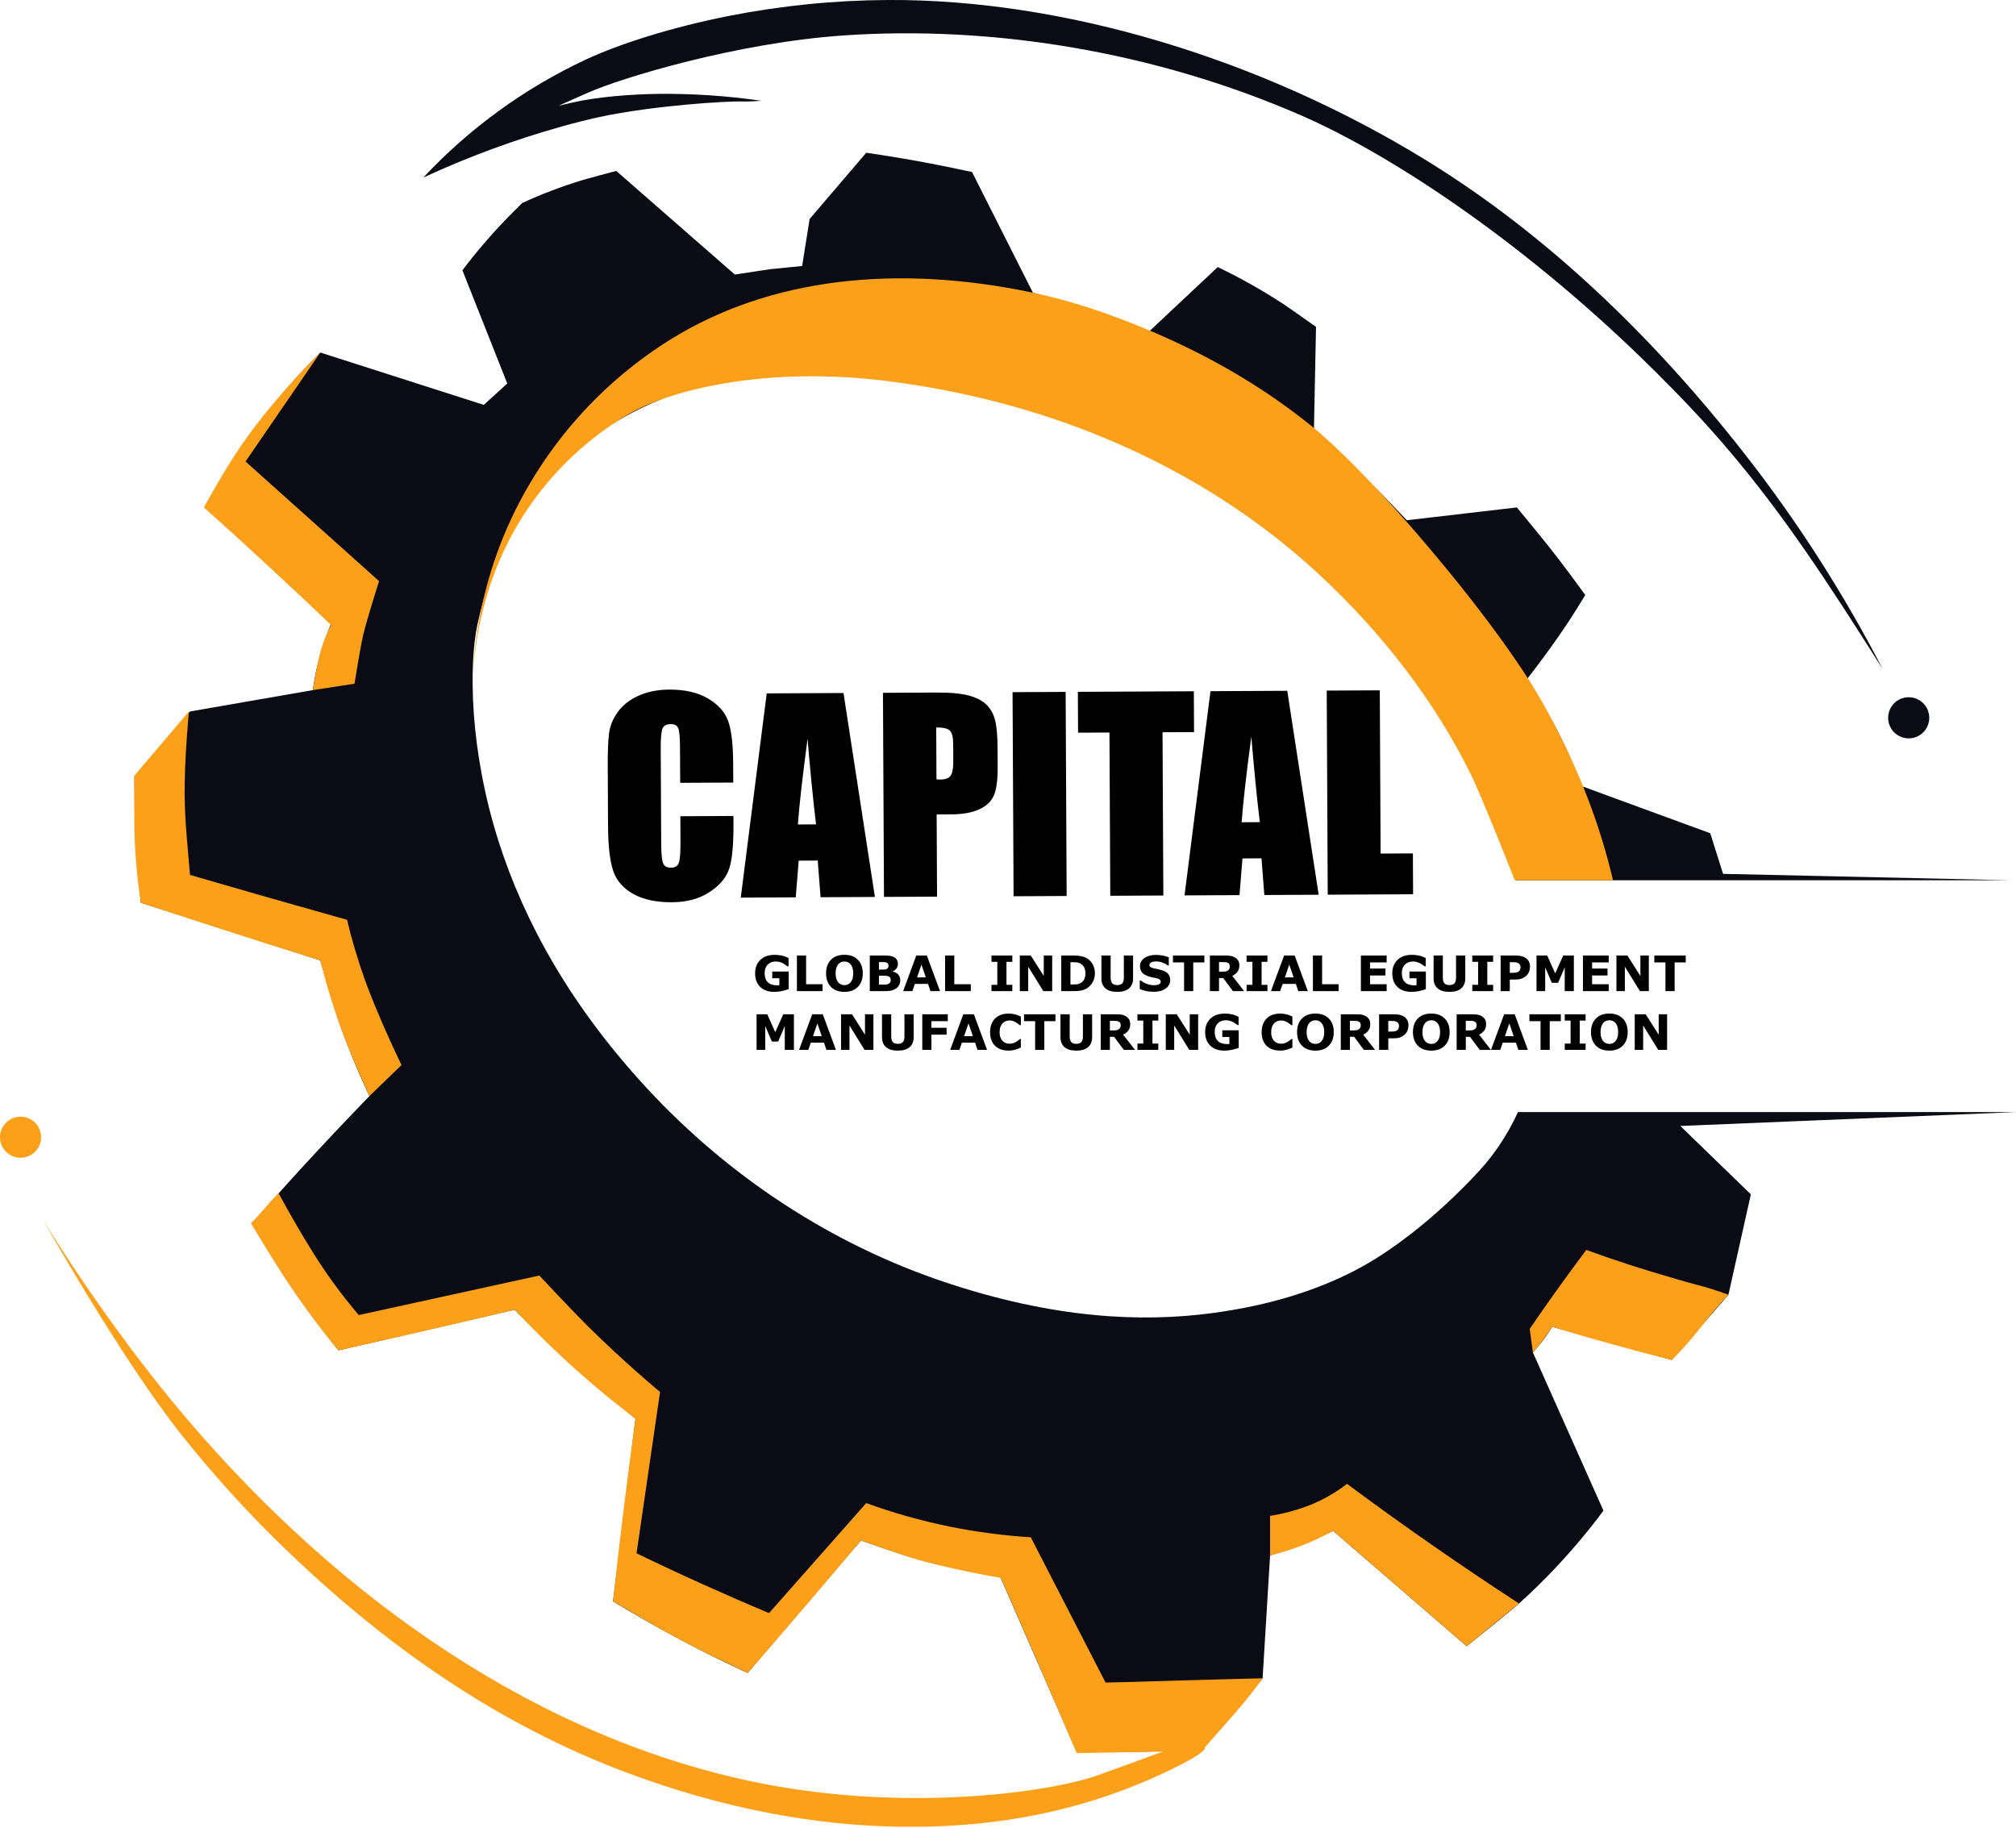
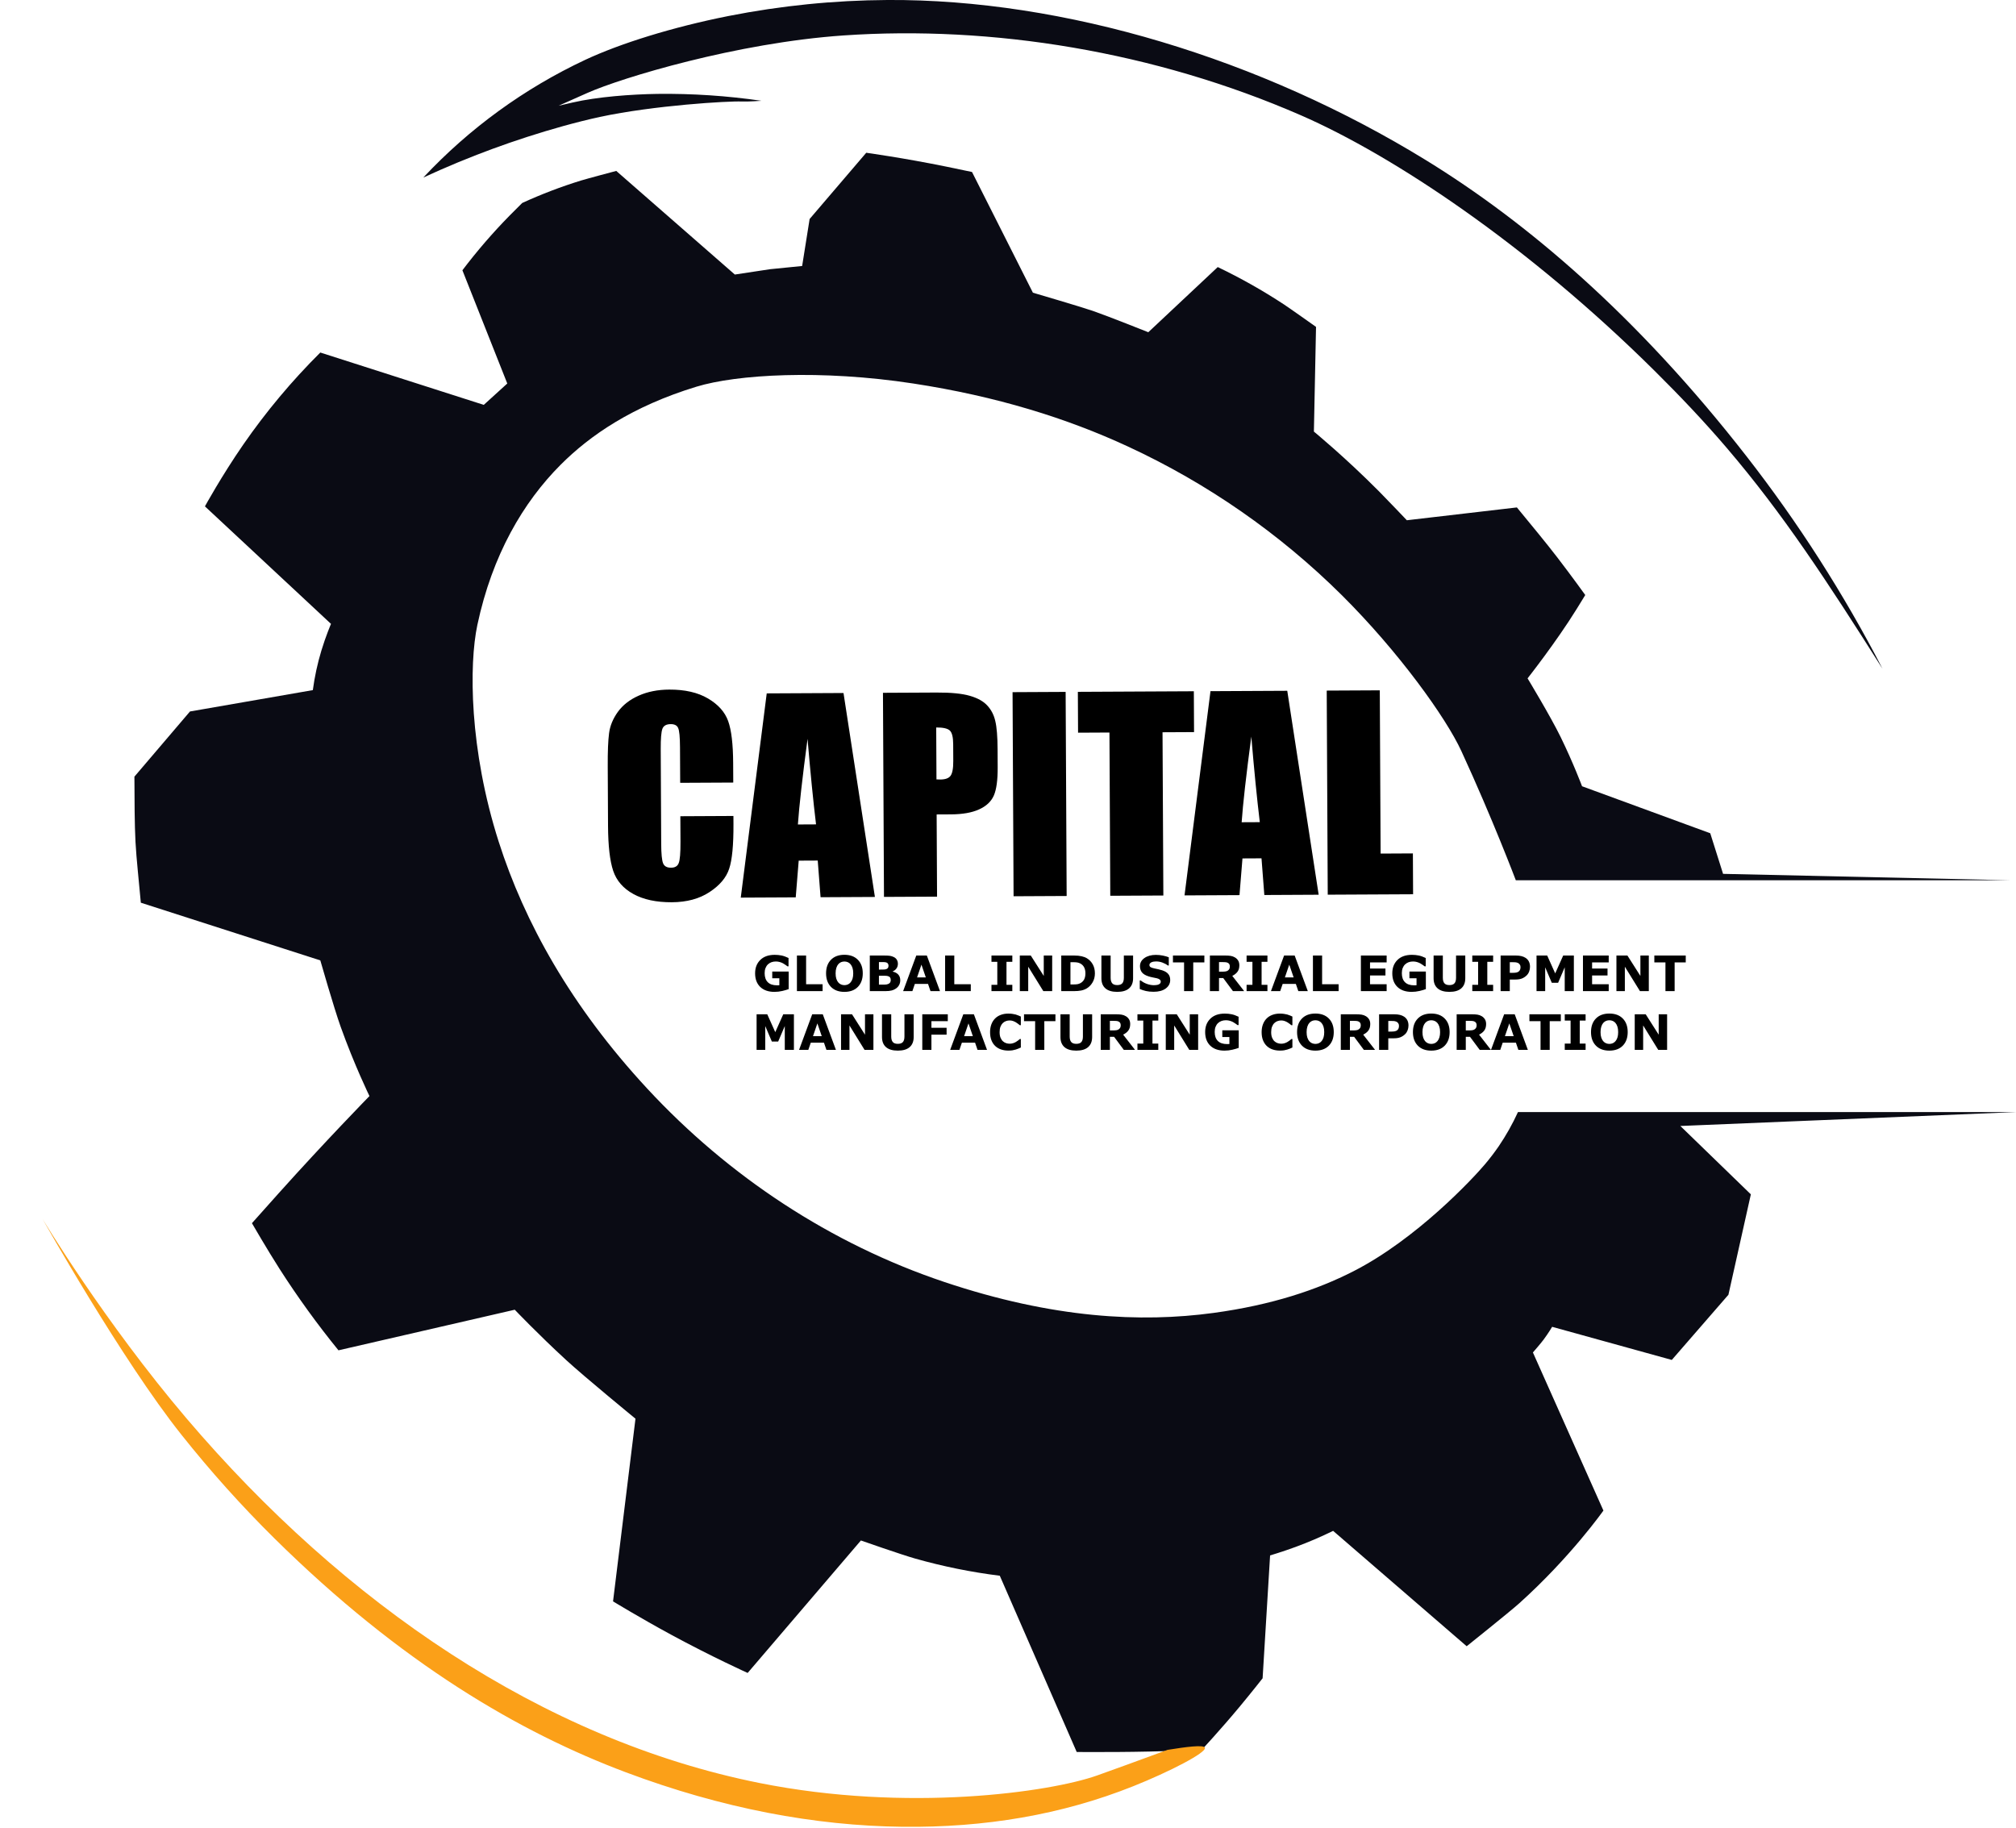
<svg xmlns="http://www.w3.org/2000/svg" width="1887" height="1711" viewBox="0 0 1887 1711" fill="none">
  <path fill-rule="evenodd" clip-rule="evenodd" d="M1420.82 1040.99H1886.82C1886.81 1040.99 1572.83 1054 1572.82 1053.99C1572.82 1054 1638.81 1118 1638.82 1117.99C1638.81 1117.99 1617.81 1212 1617.82 1211.99C1617.81 1211.99 1564.82 1272.99 1564.82 1272.99C1564.82 1272.99 1452.81 1242 1452.82 1241.99C1452.83 1241.98 1449.46 1247.74 1444.82 1253.99C1441.98 1257.82 1434.82 1265.99 1434.82 1265.99C1434.82 1265.99 1500.81 1414 1500.82 1413.99C1500.81 1413.98 1470.19 1457.54 1421.82 1500.99C1413.31 1508.64 1372.68 1541.1 1372.82 1540.99C1372.82 1541 1247.82 1433 1247.82 1432.99C1236.42 1438.59 1224.74 1443.6 1212.82 1447.99C1200.49 1452.53 1188.82 1455.99 1188.82 1455.99L1181.82 1570.99C1181.81 1570.99 1171.53 1584.11 1160.82 1596.99C1141.86 1619.8 1124.81 1637.99 1124.82 1637.99C1124.83 1637.99 1088.31 1639.73 1044.82 1639.99C1028.18 1640.09 1007.81 1639.99 1007.82 1639.99C1007.83 1639.99 935.816 1475 935.816 1474.99C909.116 1471.66 882.707 1466.31 856.816 1458.99C843.696 1455.28 805.816 1441.99 805.816 1441.99C805.816 1441.99 699.806 1565.98 699.816 1565.99C699.826 1566 666.303 1550.88 627.816 1529.99C599.101 1514.41 573.816 1498.99 573.816 1498.99C573.816 1498.99 594.808 1327.99 594.816 1327.99C594.824 1327.99 547.339 1289.12 529.816 1272.99C503.702 1248.96 481.816 1226 481.816 1225.99C481.808 1226 316.823 1263.99 316.816 1263.99C297.065 1239.71 278.702 1214.34 261.816 1187.99C250.216 1169.86 235.816 1145 235.816 1144.99C235.816 1144.98 253 1125.71 260.816 1116.99C304.921 1067.81 345.816 1025.99 345.816 1025.99C345.816 1025.99 331.698 997.05 318.816 960.99C312.574 943.52 299.816 899 299.816 898.99C299.816 898.98 131.816 844.98 131.816 844.99C130.11 825.58 127.693 804.4 126.816 787.99C125.974 772.23 125.871 747.99 125.816 726.99C125.816 726.99 177.816 666 177.816 665.99C177.816 666 292.807 645.99 292.816 645.99C294.49 633.463 297.165 621.09 300.816 608.99C304.888 595.514 309.816 583.99 309.816 583.99C309.816 583.99 191.823 473.983 191.816 473.99C191.809 473.997 207.502 445.346 227.816 415.99C249.146 385.19 273.247 356.404 299.816 329.99L452.816 378.99L474.816 358.99C474.816 358.99 432.816 252.995 432.816 252.99C446.382 235.071 461.079 218.036 476.816 201.99C480.561 198.201 488.816 189.99 488.816 189.99C506.674 181.804 525.046 174.789 543.816 168.99C549.406 167.266 576.745 160.009 576.816 159.99L687.816 256.99C687.816 256.984 720.416 252.05 720.816 251.99L750.816 248.99L757.816 204.99C757.816 204.99 810.806 142.995 810.816 142.99C810.826 142.985 845.526 147.777 885.816 155.99C894.516 157.764 909.816 160.99 909.816 160.99C909.816 160.99 966.806 273.99 966.816 273.99C967.106 274.076 1011.75 287.174 1022.82 290.99C1037.07 295.907 1074.81 310.99 1074.82 310.99C1074.83 310.99 1139.81 249.99 1139.82 249.99C1161.24 260.254 1181.96 271.947 1201.82 284.99C1207.03 288.419 1231.37 305.672 1231.82 305.99C1231.82 305.998 1229.82 403.982 1229.82 403.99C1229.82 403.998 1258.83 427.79 1290.82 459.99C1299 468.23 1317.05 487.238 1316.82 486.99L1419.82 474.99C1432.88 490.878 1446.88 507.752 1457.82 521.99C1471.5 539.807 1483.81 556.99 1483.82 556.99C1483.83 556.99 1477.33 567.546 1475.82 569.99C1456.66 600.976 1429.82 634.997 1429.82 634.99C1429.82 635 1451.18 670.26 1460.82 689.99C1472.56 714.03 1480.82 735.99 1480.82 735.99C1480.82 735.99 1600.81 779.99 1600.82 779.99L1612.82 817.99C1612.81 817.98 1881.8 823.99 1881.82 823.99L1881.78 824.01L1418.82 823.99C1418.83 823.99 1397.1 766.52 1367.82 702.99C1353.38 671.66 1309.2 610.05 1255.82 556.99C1197.73 499.388 1130.05 452.351 1055.82 417.99C998.486 391.404 932.616 370.9 854.816 358.99C768.376 345.759 689.682 350.421 651.816 361.99C591.758 380.339 552.309 407.469 524.816 434.99C489.816 470.027 460.762 519.402 446.816 584.99C438.957 621.957 439.161 701.517 466.816 787.99C490.875 863.22 534.379 941.88 605.816 1018.99C682.041 1101.28 777.79 1164.41 883.816 1199.99C985.676 1234.18 1068.19 1238.2 1135.82 1228.99C1190.64 1221.53 1232.86 1207.33 1266.82 1189.99C1325.82 1159.87 1378.58 1103.33 1389.82 1089.99C1394.43 1084.54 1398.77 1078.87 1402.82 1072.99C1409.71 1062.85 1415.73 1052.15 1420.82 1040.99Z" fill="#0A0B14" />
-   <path fill-rule="evenodd" clip-rule="evenodd" d="M1617.82 1211.99C1617.46 1211.86 1617.11 1211.73 1616.76 1211.59C1606.61 1207.86 1596.29 1204.66 1585.82 1201.99C1578.57 1200.17 1560.8 1194.88 1547.82 1190.99C1513.12 1180.6 1484.81 1170 1484.82 1169.99C1484.83 1169.98 1469.09 1190.89 1452.32 1214.49C1445.33 1224.34 1438.57 1234.05 1431.82 1243.99C1432.82 1251.33 1433.82 1258.66 1434.82 1265.99C1437.97 1262.42 1440.94 1258.79 1443.82 1254.99C1447.01 1250.77 1449.99 1246.47 1452.82 1241.99C1471.21 1247.6 1489.29 1252.86 1507.82 1257.99C1526.88 1263.28 1545.62 1268.21 1564.82 1272.99C1566.86 1271.01 1568.83 1269.04 1570.82 1266.99C1578.97 1258.42 1586.65 1249.41 1593.82 1239.99C1601.07 1230.62 1609.07 1221.29 1617.82 1211.99ZM1188.82 1455.99V1418.99C1201.46 1416.95 1213.86 1413.6 1225.82 1408.99C1238.36 1403.99 1250.14 1397.25 1260.82 1388.99C1287.39 1408.73 1313.64 1427.6 1340.82 1446.49C1367.75 1465.22 1394.33 1483.11 1421.82 1500.99C1421.8 1500.99 1372.81 1540.99 1372.82 1540.99C1372.83 1540.99 1247.83 1433 1247.82 1432.99C1238.16 1438.36 1228.13 1443.04 1217.82 1446.99C1208.35 1450.6 1198.66 1453.6 1188.82 1455.99ZM1181.82 1570.99C1177.93 1576.45 1173.99 1581.71 1169.82 1586.99C1164.66 1593.52 1159.49 1599.6 1153.82 1605.99C1146.45 1614.29 1134.5 1627.93 1124.82 1638.99C1104.8 1639.32 1084.74 1639.65 1064.82 1639.99C1051.78 1640.22 1026.82 1640.66 1007.82 1640.99C994.546 1609.89 981.266 1579.01 967.816 1547.99C957.516 1524.27 947.216 1500.67 936.816 1476.99C922.956 1474.66 909.486 1472.03 895.816 1468.99C881.846 1465.89 867.266 1462.32 855.816 1458.99C845.116 1455.89 805.866 1442.01 805.816 1441.99C789.526 1461.47 773.296 1480.68 756.816 1499.99C737.876 1522.18 719.006 1544.03 699.816 1565.99C678.163 1555.62 655.923 1545.13 636.816 1534.99C619.801 1525.97 595.249 1511.56 573.816 1498.99C576.932 1469.83 580.233 1441.11 583.816 1411.99C587.282 1383.83 590.916 1356.1 594.816 1327.99C570.842 1309.85 547.812 1290.49 525.816 1269.99C510.545 1255.76 496.051 1241.27 481.816 1225.99C454.775 1232.45 427.907 1238.75 400.816 1244.99C372.771 1251.46 344.916 1257.76 316.816 1263.99C308.839 1254.46 301.287 1244.94 293.816 1234.99C286.462 1225.2 279.125 1214.83 271.816 1203.99C259.963 1186.42 247.194 1165.51 234.816 1144.99C237.26 1142.71 239.565 1140.41 241.816 1137.99C246.875 1132.57 250.699 1127.37 255.816 1121.99C257.46 1120.27 259.101 1118.63 260.816 1116.99C260.837 1116.98 273.66 1141.35 290.816 1168.99C304.099 1190.72 319.072 1211.36 335.597 1230.74C335.67 1230.82 335.743 1230.91 335.816 1230.99C335.816 1230.98 504.803 1194 504.816 1193.99C504.816 1193.99 535.078 1226.4 549.816 1240.99C585.543 1276.38 617.816 1303 617.816 1302.99C617.816 1303 595.826 1454 595.816 1453.99C616.5 1464.01 636.87 1473.54 657.816 1482.99C678.51 1492.33 698.88 1501.21 719.816 1509.99C719.806 1510 810.816 1407 810.816 1406.99C836.241 1416.23 862.312 1423.58 888.816 1428.99C913.892 1434.05 939.285 1437.39 964.816 1438.99C964.806 1439 1034.81 1574.98 1034.82 1574.99C1043.08 1574.81 1051.32 1574.61 1059.55 1574.4C1070.83 1574.1 1090.34 1573.48 1105.82 1572.99C1120.96 1572.51 1181.8 1570.99 1181.82 1570.99ZM345.816 1025.99C345.816 1025.99 354.408 1017.65 361.816 1010.49C366.483 1005.98 371.149 1001.48 375.816 996.99C371.316 987.65 367.044 978.46 362.816 968.99C354.959 951.4 346.916 932.21 341.816 917.99C335.121 899.312 329.446 880.284 324.816 860.99C299.416 853.88 274.174 846.74 248.816 839.49C225.093 832.71 201.504 825.9 177.816 818.99C175.734 792.91 173.053 770.17 172.816 743.99C172.516 711.1 176.816 666 176.816 665.99L125.816 725.99V726.99C125.816 743.9 125.621 768.2 125.816 776.99C126.335 799.763 128.339 822.478 131.816 844.99C131.816 844.99 170.122 857.66 198.816 866.99C232.448 877.93 265.807 888.5 299.816 898.99C307.666 930.763 318.032 961.861 330.816 991.99C336.595 1005.63 345.815 1025.99 345.812 1025.99H345.816ZM292.816 645.99C292.822 645.96 292.828 645.92 292.833 645.89C295.357 630.28 298.593 613.45 301.816 603.99C304.032 597.476 306.705 591.127 309.816 584.99C290.21 566.223 270.747 547.914 250.816 529.49C230.885 511.066 211.078 493.075 190.816 474.99C206.752 446.697 219.116 424.925 238.816 398.99C243.598 392.696 249.205 385.73 254.816 378.99C269.09 361.842 284.09 345.509 299.816 329.99C299.816 329.99 229.826 431.997 229.816 431.99C229.806 431.983 354.816 543.999 354.816 543.99C354.816 543.981 343.316 579.762 339.816 594.99C337.116 606.747 331.816 640.027 331.816 639.99L292.816 645.99ZM1417.82 823.99H1509.82C1506.85 811.49 1503.57 799.33 1499.82 786.99C1486.75 744.01 1468.12 700.75 1442.82 655.99C1418.55 613.08 1370.07 549.49 1318.82 490.99C1287.31 455.026 1253.32 419.67 1227.82 398.99C1186.7 365.645 1138.03 335.971 1079.82 310.99C1038.81 293.39 1001.72 281.349 966.816 273.99C838.876 247.014 721.226 260.224 628.816 316.99C563.622 357.306 511.517 415.663 478.816 484.99C437.473 573.09 443.095 650.007 442.816 649.99C442.737 649.99 437.646 568.93 485.816 488.99C510.943 447.408 545.989 412.706 587.816 387.99C627.039 365.008 716.96 342.054 832.816 356.99C993.386 377.69 1131.08 442.214 1232.82 535.99C1295.67 593.921 1343.34 657.877 1375.82 722.99C1387.05 745.51 1417.82 824 1417.82 823.99Z" fill="#FBA018" />
-   <path d="M1786.57 691.16C1797.2 691.16 1805.82 682.541 1805.82 671.91C1805.82 661.278 1797.2 652.66 1786.57 652.66C1775.93 652.66 1767.32 661.278 1767.32 671.91C1767.32 682.541 1775.93 691.16 1786.57 691.16Z" fill="#0A0B14" />
-   <path fill-rule="evenodd" clip-rule="evenodd" d="M19.241 1045.27C23.048 1045.27 26.77 1046.4 29.936 1048.51C33.101 1050.63 35.569 1053.64 37.026 1057.15C38.483 1060.67 38.864 1064.54 38.121 1068.28C37.378 1072.01 35.545 1075.44 32.853 1078.13C30.161 1080.82 26.731 1082.66 22.997 1083.4C19.262 1084.14 15.392 1083.76 11.874 1082.3C8.357 1080.85 5.35 1078.38 3.235 1075.21C1.12 1072.05 -0.009 1068.33 -0.009 1064.52C-0.009 1059.41 2.019 1054.52 5.629 1050.91C9.239 1047.3 14.136 1045.27 19.241 1045.27Z" fill="#FBA018" />
  <path fill-rule="evenodd" clip-rule="evenodd" d="M396.192 166.222C439.275 120.185 490.731 82.776 547.812 55.993C580.466 40.735 628.976 25.503 681.812 14.993C730.893 5.298 780.783 0.276 830.812 -0.007C995.932 -0.937 1180.52 55.128 1334.81 149.993C1428.9 207.85 1532.01 295.2 1634.68 427.012C1683.18 489.266 1725.81 555.872 1762.04 625.98C1709.53 543.005 1668.76 480.796 1616.37 419.417C1595.28 394.706 1572.9 371.117 1549.09 347.491C1429.57 228.913 1303.79 145.513 1217.81 107.991C1080.57 48.108 928.472 23.619 789.502 33.179C689.644 40.049 581.809 72.779 549.808 86.991L522.808 98.991L535.808 95.991C559.371 90.56 590.622 88.284 615.332 87.886C647.934 87.487 680.518 89.649 712.782 94.353C712.782 94.353 699.552 95.284 694.232 95.022C682.072 94.454 612.318 98.568 561.502 109.451C550.857 111.741 538.802 114.789 527.014 118.051C482.18 130.558 438.43 146.667 396.192 166.222Z" fill="#0A0B14" />
  <path fill-rule="evenodd" clip-rule="evenodd" d="M39.812 1140.99C39.812 1141 113.63 1272.4 169.812 1342.99C196.854 1377.03 225.906 1409.42 256.812 1439.99C375.586 1557.31 486.717 1621.77 585.812 1658.99C675.959 1692.85 762.826 1709.06 844.812 1709.99C921.712 1710.87 993.572 1698.83 1060.81 1671.99C1094.36 1658.6 1129.44 1640.56 1127.81 1635.99C1126.74 1633 1109.78 1635.26 1093.22 1637.93L1092.81 1637.99C1092.78 1638 1092.74 1638.01 1092.71 1638.03C1070.69 1646.22 1033.99 1659.44 1026.81 1661.99C983.062 1677.52 849.542 1696.77 710.812 1668.99C507.981 1628.38 321.98 1500.86 174.812 1327.99C97.348 1237 39.706 1140.85 39.812 1140.99Z" fill="#FBA018" />
  <path d="M686.338 732.53L636.659 732.778L636.493 699.502C636.444 689.826 635.864 683.811 634.751 681.456C633.716 679.022 631.389 677.815 627.77 677.833C623.679 677.853 621.091 679.322 620.004 682.238C618.917 685.154 618.398 691.45 618.446 701.126L618.89 789.863C618.936 799.146 619.517 805.201 620.633 808.027C621.748 810.854 624.233 812.257 628.088 812.238C631.786 812.22 634.178 810.792 635.265 807.954C636.431 805.116 636.988 798.466 636.935 788.003L636.816 764.049L686.494 763.8L686.531 771.234C686.63 790.98 685.284 804.99 682.493 813.264C679.781 821.538 673.642 828.806 664.076 835.069C654.588 841.331 642.843 844.498 628.84 844.568C614.286 844.64 602.276 842.065 592.81 836.842C583.343 831.618 577.053 824.373 573.939 815.105C570.824 805.759 569.219 791.724 569.126 773.002L568.847 717.187C568.778 703.42 569.198 693.112 570.108 686.263C571.018 679.336 573.777 672.675 578.387 666.279C583.075 659.884 589.54 654.856 597.782 651.196C606.102 647.457 615.651 645.56 626.429 645.506C641.061 645.433 653.15 648.205 662.697 653.821C672.245 659.438 678.534 666.487 681.566 674.968C684.597 683.37 686.158 696.5 686.247 714.358L686.338 732.53ZM789.527 648.703L818.92 839.605L768.062 839.859L765.412 805.533L747.594 805.622L744.815 839.976L693.367 840.233L717.664 649.062L789.527 648.703ZM763.826 771.674C761.201 750.053 758.55 723.358 755.874 691.589C751.022 728.116 748.008 754.839 746.834 771.759L763.826 771.674ZM826.461 648.518L876.494 648.268C890.025 648.2 900.414 649.211 907.662 651.298C914.989 653.386 920.471 656.427 924.11 660.42C927.828 664.414 930.33 669.279 931.617 675.015C932.983 680.673 933.696 689.48 933.756 701.438L933.839 718.076C933.9 730.269 932.686 739.165 930.196 744.763C927.707 750.361 923.087 754.672 916.336 757.695C909.664 760.718 900.901 762.256 890.044 762.311L876.71 762.377L877.095 839.314L827.416 839.563L826.461 648.518ZM876.303 680.956L876.546 729.573C877.963 729.644 879.182 729.678 880.205 729.673C884.768 729.65 887.909 728.533 889.628 726.321C891.426 724.031 892.308 719.346 892.272 712.266L892.194 696.571C892.161 690.042 891.117 685.799 889.062 683.843C887.007 681.886 882.754 680.924 876.303 680.956ZM997.445 647.663L998.4 838.708L948.722 838.956L947.767 647.912L997.445 647.663ZM1117.45 647.063L1117.64 685.296L1088.14 685.443L1088.91 838.255L1039.23 838.504L1038.46 685.692L1009.08 685.839L1008.89 647.606L1117.45 647.063ZM1204.89 646.626L1234.29 837.528L1183.43 837.783L1180.78 803.457L1162.96 803.546L1160.18 837.899L1108.73 838.156L1133.03 646.985L1204.89 646.626ZM1179.19 769.597C1176.57 747.976 1173.92 721.281 1171.24 689.512C1166.39 726.039 1163.37 752.762 1162.2 769.682L1179.19 769.597ZM1291.5 646.193L1292.27 799.005L1322.48 798.854L1322.67 837.086L1242.78 837.486L1241.83 646.441L1291.5 646.193Z" fill="black" />
  <path d="M738.208 925.863C736.716 926.445 734.739 927.026 732.277 927.608C729.815 928.175 727.361 928.459 724.914 928.459C719.245 928.459 714.806 926.922 711.598 923.849C708.391 920.76 706.787 916.501 706.787 911.07C706.787 905.893 708.406 901.723 711.643 898.56C714.881 895.382 719.394 893.793 725.183 893.793C727.376 893.793 729.465 893.995 731.449 894.397C733.433 894.785 735.641 895.569 738.073 896.747V904.558H737.111C736.693 904.244 736.082 903.804 735.276 903.237C734.47 902.655 733.694 902.163 732.948 901.76C732.083 901.283 731.069 900.872 729.905 900.529C728.756 900.186 727.533 900.015 726.235 900.015C724.713 900.015 723.333 900.238 722.094 900.686C720.856 901.134 719.745 901.82 718.76 902.745C717.82 903.64 717.074 904.781 716.522 906.169C715.985 907.542 715.716 909.13 715.716 910.936C715.716 914.621 716.693 917.441 718.648 919.395C720.602 921.35 723.489 922.327 727.309 922.327C727.637 922.327 727.995 922.319 728.383 922.304C728.786 922.29 729.151 922.267 729.48 922.237V915.703H722.833V909.414H738.208V925.863ZM769.964 927.765H745.928V894.442H754.522V921.32H769.964V927.765ZM807.561 911.115C807.561 916.426 806.039 920.648 802.996 923.781C799.952 926.9 795.745 928.459 790.374 928.459C785.018 928.459 780.818 926.9 777.774 923.781C774.731 920.648 773.209 916.426 773.209 911.115C773.209 905.759 774.731 901.529 777.774 898.426C780.818 895.307 785.018 893.748 790.374 893.748C795.715 893.748 799.915 895.307 802.974 898.426C806.032 901.529 807.561 905.759 807.561 911.115ZM796.17 919.552C797.006 918.537 797.625 917.344 798.028 915.971C798.43 914.584 798.632 912.957 798.632 911.092C798.632 909.093 798.401 907.392 797.938 905.99C797.476 904.587 796.871 903.454 796.125 902.588C795.365 901.693 794.484 901.044 793.485 900.641C792.5 900.238 791.471 900.037 790.396 900.037C789.307 900.037 788.278 900.231 787.308 900.619C786.353 901.007 785.473 901.648 784.667 902.543C783.921 903.379 783.309 904.535 782.832 906.012C782.37 907.474 782.138 909.175 782.138 911.115C782.138 913.099 782.362 914.792 782.81 916.195C783.272 917.582 783.876 918.716 784.622 919.597C785.368 920.477 786.241 921.126 787.241 921.544C788.24 921.961 789.292 922.17 790.396 922.17C791.5 922.17 792.552 921.961 793.552 921.544C794.551 921.111 795.424 920.447 796.17 919.552ZM842.652 917.56C842.652 919.171 842.324 920.611 841.667 921.879C841.026 923.147 840.138 924.199 839.004 925.035C837.691 926.019 836.244 926.721 834.663 927.138C833.096 927.556 831.104 927.765 828.687 927.765H814.141V894.442H827.076C829.762 894.442 831.724 894.532 832.962 894.711C834.215 894.89 835.453 895.285 836.677 895.897C837.945 896.538 838.885 897.404 839.497 898.493C840.123 899.567 840.437 900.798 840.437 902.185C840.437 903.797 840.011 905.222 839.161 906.46C838.311 907.683 837.11 908.638 835.558 909.324V909.503C837.736 909.936 839.459 910.831 840.728 912.189C842.011 913.547 842.652 915.337 842.652 917.56ZM831.642 903.864C831.642 903.312 831.5 902.76 831.216 902.208C830.948 901.656 830.463 901.245 829.762 900.977C829.135 900.738 828.352 900.611 827.412 900.596C826.487 900.567 825.181 900.552 823.495 900.552H822.69V907.601H824.033C825.39 907.601 826.546 907.579 827.501 907.534C828.456 907.489 829.21 907.34 829.762 907.086C830.537 906.743 831.045 906.303 831.283 905.766C831.522 905.214 831.642 904.58 831.642 903.864ZM833.745 917.426C833.745 916.366 833.536 915.553 833.119 914.986C832.716 914.405 832.022 913.972 831.037 913.688C830.366 913.494 829.441 913.39 828.262 913.375C827.084 913.36 825.853 913.353 824.57 913.353H822.69V921.655H823.316C825.733 921.655 827.464 921.648 828.508 921.633C829.553 921.618 830.515 921.424 831.395 921.051C832.291 920.678 832.902 920.186 833.23 919.574C833.574 918.948 833.745 918.231 833.745 917.426ZM879.847 927.765H870.962L868.657 921.029H856.304L853.999 927.765H845.338L857.646 894.442H867.538L879.847 927.765ZM866.576 914.919L862.48 902.969L858.385 914.919H866.576ZM908.671 927.765H884.636V894.442H893.23V921.32H908.671V927.765ZM947.544 927.765H928.03V921.857H933.49V900.35H928.03V894.442H947.544V900.35H942.084V921.857H947.544V927.765ZM984.851 927.765H976.57L962.427 904.893V927.765H954.549V894.442H964.821L976.973 913.532V894.442H984.851V927.765ZM1024.84 911.137C1024.84 914.24 1024.13 917.023 1022.72 919.485C1021.3 921.931 1019.51 923.811 1017.35 925.124C1015.72 926.109 1013.94 926.795 1012 927.183C1010.06 927.571 1007.76 927.765 1005.1 927.765H993.355V894.442H1005.44C1008.16 894.442 1010.5 894.673 1012.47 895.136C1014.44 895.583 1016.09 896.225 1017.44 897.06C1019.73 898.463 1021.54 900.358 1022.85 902.745C1024.18 905.117 1024.84 907.914 1024.84 911.137ZM1015.96 911.07C1015.96 908.877 1015.56 907.004 1014.75 905.453C1013.96 903.886 1012.7 902.663 1010.97 901.783C1010.09 901.35 1009.18 901.059 1008.26 900.91C1007.35 900.746 1005.97 900.664 1004.12 900.664H1001.95V921.521H1004.12C1006.16 921.521 1007.66 921.432 1008.62 921.253C1009.57 921.059 1010.51 920.716 1011.42 920.223C1012.98 919.328 1014.13 918.134 1014.86 916.642C1015.59 915.136 1015.96 913.278 1015.96 911.07ZM1060.58 915.703C1060.58 919.82 1059.33 922.976 1056.82 925.169C1054.32 927.362 1050.62 928.459 1045.75 928.459C1040.87 928.459 1037.17 927.362 1034.67 925.169C1032.18 922.976 1030.93 919.828 1030.93 915.725V894.442H1039.57V915.233C1039.57 917.545 1040.05 919.268 1041.02 920.402C1041.99 921.536 1043.57 922.103 1045.75 922.103C1047.89 922.103 1049.46 921.558 1050.44 920.469C1051.44 919.38 1051.94 917.635 1051.94 915.233V894.442H1060.58V915.703ZM1095.32 917.291C1095.32 920.574 1093.92 923.244 1091.13 925.303C1088.36 927.347 1084.58 928.369 1079.81 928.369C1077.05 928.369 1074.64 928.131 1072.58 927.653C1070.53 927.161 1068.62 926.542 1066.83 925.796V917.806H1067.77C1069.54 919.224 1071.53 920.313 1073.72 921.074C1075.93 921.834 1078.05 922.215 1080.08 922.215C1080.6 922.215 1081.28 922.17 1082.13 922.081C1082.98 921.991 1083.68 921.842 1084.22 921.633C1084.87 921.365 1085.41 921.029 1085.83 920.626C1086.26 920.223 1086.48 919.626 1086.48 918.836C1086.48 918.105 1086.16 917.478 1085.54 916.956C1084.92 916.419 1084.02 916.008 1082.83 915.725C1081.57 915.427 1080.25 915.15 1078.84 914.897C1077.46 914.628 1076.15 914.293 1074.93 913.89C1072.12 912.98 1070.1 911.749 1068.86 910.197C1067.64 908.631 1067.03 906.691 1067.03 904.379C1067.03 901.275 1068.42 898.746 1071.19 896.792C1073.98 894.823 1077.56 893.838 1081.93 893.838C1084.13 893.838 1086.29 894.054 1088.42 894.487C1090.57 894.905 1092.43 895.434 1094 896.076V903.752H1093.08C1091.73 902.678 1090.09 901.783 1088.13 901.066C1086.19 900.335 1084.21 899.97 1082.18 899.97C1081.46 899.97 1080.75 900.022 1080.03 900.126C1079.33 900.216 1078.65 900.395 1077.99 900.664C1077.41 900.887 1076.91 901.231 1076.49 901.693C1076.08 902.141 1075.87 902.655 1075.87 903.237C1075.87 904.117 1076.2 904.796 1076.87 905.274C1077.55 905.736 1078.81 906.161 1080.68 906.549C1081.9 906.803 1083.07 907.049 1084.19 907.288C1085.33 907.527 1086.54 907.855 1087.84 908.273C1090.39 909.108 1092.27 910.249 1093.48 911.697C1094.7 913.129 1095.32 914.994 1095.32 917.291ZM1127.3 900.887H1116.89V927.765H1108.3V900.887H1097.89V894.442H1127.3V900.887ZM1151.15 904.647C1151.15 903.812 1150.98 903.095 1150.64 902.499C1150.29 901.902 1149.7 901.432 1148.87 901.089C1148.29 900.85 1147.61 900.708 1146.83 900.664C1146.06 900.604 1145.15 900.574 1144.13 900.574H1141.01V909.548H1143.66C1145.03 909.548 1146.18 909.481 1147.1 909.347C1148.03 909.212 1148.8 908.907 1149.43 908.429C1150.03 907.967 1150.46 907.459 1150.73 906.907C1151.01 906.34 1151.15 905.587 1151.15 904.647ZM1164.56 927.765H1154.06L1144.98 915.546H1141.01V927.765H1132.47V894.442H1146.88C1148.85 894.442 1150.54 894.554 1151.96 894.778C1153.38 895.002 1154.7 895.486 1155.94 896.232C1157.19 896.978 1158.19 897.948 1158.92 899.142C1159.66 900.32 1160.04 901.805 1160.04 903.595C1160.04 906.057 1159.46 908.064 1158.31 909.615C1157.18 911.167 1155.55 912.458 1153.43 913.487L1164.56 927.765ZM1186.33 927.765H1166.82V921.857H1172.28V900.35H1166.82V894.442H1186.33V900.35H1180.87V921.857H1186.33V927.765ZM1224.13 927.765H1215.25L1212.94 921.029H1200.59L1198.28 927.765H1189.62L1201.93 894.442H1211.82L1224.13 927.765ZM1210.86 914.919L1206.76 902.969L1202.67 914.919H1210.86ZM1252.96 927.765H1228.92V894.442H1237.51V921.32H1252.96V927.765ZM1297.92 927.765H1273.81V894.442H1297.92V900.887H1282.36V906.639H1296.8V913.084H1282.36V921.32H1297.92V927.765ZM1334.62 925.863C1333.13 926.445 1331.15 927.026 1328.69 927.608C1326.23 928.175 1323.77 928.459 1321.33 928.459C1315.66 928.459 1311.22 926.922 1308.01 923.849C1304.8 920.76 1303.2 916.501 1303.2 911.07C1303.2 905.893 1304.82 901.723 1308.05 898.56C1311.29 895.382 1315.8 893.793 1321.59 893.793C1323.79 893.793 1325.88 893.995 1327.86 894.397C1329.84 894.785 1332.05 895.569 1334.48 896.747V904.558H1333.52C1333.1 904.244 1332.49 903.804 1331.69 903.237C1330.88 902.655 1330.11 902.163 1329.36 901.76C1328.49 901.283 1327.48 900.872 1326.32 900.529C1325.17 900.186 1323.94 900.015 1322.65 900.015C1321.12 900.015 1319.74 900.238 1318.51 900.686C1317.27 901.134 1316.16 901.82 1315.17 902.745C1314.23 903.64 1313.48 904.781 1312.93 906.169C1312.4 907.542 1312.13 909.13 1312.13 910.936C1312.13 914.621 1313.1 917.441 1315.06 919.395C1317.01 921.35 1319.9 922.327 1323.72 922.327C1324.05 922.327 1324.41 922.319 1324.79 922.304C1325.2 922.29 1325.56 922.267 1325.89 922.237V915.703H1319.24V909.414H1334.62V925.863ZM1371.52 915.703C1371.52 919.82 1370.27 922.976 1367.76 925.169C1365.26 927.362 1361.56 928.459 1356.68 928.459C1351.81 928.459 1348.11 927.362 1345.61 925.169C1343.12 922.976 1341.87 919.828 1341.87 915.725V894.442H1350.51V915.233C1350.51 917.545 1350.99 919.268 1351.96 920.402C1352.93 921.536 1354.51 922.103 1356.68 922.103C1358.83 922.103 1360.4 921.558 1361.38 920.469C1362.38 919.38 1362.88 917.635 1362.88 915.233V894.442H1371.52V915.703ZM1397.59 927.765H1378.08V921.857H1383.54V900.35H1378.08V894.442H1397.59V900.35H1392.13V921.857H1397.59V927.765ZM1432.1 904.96C1432.1 906.452 1431.84 907.914 1431.32 909.347C1430.8 910.764 1430.05 911.958 1429.08 912.927C1427.75 914.24 1426.27 915.233 1424.63 915.904C1423 916.575 1420.97 916.911 1418.54 916.911H1413.19V927.765H1404.6V894.442H1418.74C1420.86 894.442 1422.64 894.629 1424.09 895.002C1425.55 895.36 1426.84 895.904 1427.96 896.635C1429.31 897.516 1430.33 898.642 1431.03 900.015C1431.74 901.387 1432.1 903.036 1432.1 904.96ZM1423.22 905.162C1423.22 904.222 1422.96 903.416 1422.46 902.745C1421.95 902.059 1421.36 901.581 1420.69 901.313C1419.79 900.954 1418.92 900.761 1418.07 900.731C1417.22 900.686 1416.09 900.664 1414.67 900.664H1413.19V910.645H1415.65C1417.12 910.645 1418.32 910.555 1419.26 910.376C1420.21 910.197 1421.01 909.839 1421.65 909.302C1422.2 908.825 1422.6 908.258 1422.84 907.601C1423.09 906.93 1423.22 906.117 1423.22 905.162ZM1473.15 927.765H1464.6V905.453L1458.42 919.932H1452.49L1446.31 905.453V927.765H1438.21V894.442H1448.19L1455.69 911.16L1463.17 894.442H1473.15V927.765ZM1505.78 927.765H1481.67V894.442H1505.78V900.887H1490.22V906.639H1504.66V913.084H1490.22V921.32H1505.78V927.765ZM1543.31 927.765H1535.03L1520.88 904.893V927.765H1513V894.442H1523.28L1535.43 913.532V894.442H1543.31V927.765ZM1577.88 900.887H1567.48V927.765H1558.88V900.887H1548.48V894.442H1577.88V900.887Z" fill="black" />
  <path d="M743.116 982.765H734.567V960.453L728.391 974.932H722.46L716.283 960.453V982.765H708.182V949.442H718.163L725.66 966.16L733.135 949.442H743.116V982.765ZM782.437 982.765H773.552L771.247 976.029H758.894L756.589 982.765H747.928L760.237 949.442H770.128L782.437 982.765ZM769.166 969.919L765.07 957.969L760.975 969.919H769.166ZM817.528 982.765H809.247L795.104 959.893V982.765H787.226V949.442H797.498L809.65 968.532V949.442H817.528V982.765ZM855.215 970.703C855.215 974.82 853.961 977.976 851.455 980.169C848.948 982.362 845.256 983.459 840.377 983.459C835.498 983.459 831.806 982.362 829.299 980.169C826.808 977.976 825.562 974.828 825.562 970.725V949.442H834.2V970.233C834.2 972.545 834.685 974.268 835.655 975.402C836.625 976.536 838.199 977.103 840.377 977.103C842.526 977.103 844.092 976.558 845.077 975.469C846.076 974.38 846.576 972.635 846.576 970.233V949.442H855.215V970.703ZM887.15 955.887H871.82V962.086H886.031V968.532H871.82V982.765H863.271V949.442H887.15V955.887ZM923.875 982.765H914.99L912.685 976.029H900.332L898.026 982.765H889.366L901.674 949.442H911.566L923.875 982.765ZM910.604 969.919L906.508 957.969L902.413 969.919H910.604ZM943.725 983.414C941.249 983.414 938.958 983.048 936.855 982.317C934.766 981.586 932.968 980.497 931.461 979.05C929.954 977.603 928.783 975.798 927.948 973.634C927.127 971.471 926.717 968.972 926.717 966.137C926.717 963.496 927.112 961.102 927.903 958.953C928.694 956.805 929.842 954.962 931.349 953.426C932.797 951.949 934.587 950.807 936.72 950.002C938.869 949.196 941.211 948.793 943.748 948.793C945.15 948.793 946.411 948.875 947.53 949.039C948.664 949.188 949.708 949.39 950.663 949.644C951.662 949.927 952.565 950.248 953.371 950.606C954.191 950.949 954.907 951.27 955.519 951.568V959.647H954.534C954.117 959.289 953.587 958.864 952.945 958.371C952.319 957.879 951.603 957.394 950.797 956.917C949.976 956.439 949.089 956.037 948.134 955.708C947.179 955.38 946.157 955.216 945.068 955.216C943.859 955.216 942.711 955.41 941.622 955.798C940.532 956.171 939.525 956.797 938.6 957.678C937.72 958.528 937.004 959.655 936.452 961.057C935.915 962.459 935.646 964.16 935.646 966.16C935.646 968.248 935.937 969.994 936.519 971.396C937.116 972.799 937.862 973.903 938.757 974.708C939.667 975.529 940.682 976.118 941.801 976.476C942.92 976.82 944.024 976.991 945.113 976.991C946.157 976.991 947.187 976.834 948.201 976.521C949.231 976.208 950.178 975.783 951.043 975.246C951.774 974.813 952.453 974.35 953.08 973.858C953.706 973.366 954.221 972.94 954.624 972.582H955.519V980.549C954.684 980.922 953.885 981.273 953.125 981.601C952.364 981.93 951.565 982.213 950.73 982.452C949.641 982.765 948.619 983.004 947.664 983.168C946.709 983.332 945.396 983.414 943.725 983.414ZM987.902 955.887H977.496V982.765H968.902V955.887H958.496V949.442H987.902V955.887ZM1022.25 970.703C1022.25 974.82 1021 977.976 1018.49 980.169C1015.99 982.362 1012.3 983.459 1007.42 983.459C1002.54 983.459 998.846 982.362 996.339 980.169C993.848 977.976 992.602 974.828 992.602 970.725V949.442H1001.24V970.233C1001.24 972.545 1001.73 974.268 1002.69 975.402C1003.66 976.536 1005.24 977.103 1007.42 977.103C1009.57 977.103 1011.13 976.558 1012.12 975.469C1013.12 974.38 1013.62 972.635 1013.62 970.233V949.442H1022.25V970.703ZM1049 959.647C1049 958.812 1048.83 958.095 1048.48 957.499C1048.14 956.902 1047.55 956.432 1046.72 956.089C1046.13 955.85 1045.45 955.708 1044.68 955.664C1043.9 955.604 1043 955.574 1041.97 955.574H1038.86V964.548H1041.5C1042.87 964.548 1044.02 964.481 1044.95 964.347C1045.87 964.212 1046.65 963.907 1047.27 963.429C1047.87 962.967 1048.3 962.459 1048.57 961.907C1048.86 961.34 1049 960.587 1049 959.647ZM1062.4 982.765H1051.91L1042.82 970.546H1038.86V982.765H1030.31V949.442H1044.72C1046.69 949.442 1048.39 949.554 1049.8 949.778C1051.22 950.002 1052.55 950.486 1053.79 951.232C1055.04 951.978 1056.03 952.948 1056.76 954.142C1057.51 955.32 1057.88 956.805 1057.88 958.595C1057.88 961.057 1057.31 963.064 1056.16 964.615C1055.03 966.167 1053.4 967.458 1051.28 968.487L1062.4 982.765ZM1084.18 982.765H1064.66V976.857H1070.12V955.35H1064.66V949.442H1084.18V955.35H1078.72V976.857H1084.18V982.765ZM1121.48 982.765H1113.2L1099.06 959.893V982.765H1091.18V949.442H1101.46L1113.61 968.532V949.442H1121.48V982.765ZM1159.46 980.863C1157.97 981.445 1155.99 982.026 1153.53 982.608C1151.07 983.175 1148.62 983.459 1146.17 983.459C1140.5 983.459 1136.06 981.922 1132.85 978.849C1129.65 975.76 1128.04 971.501 1128.04 966.07C1128.04 960.893 1129.66 956.723 1132.9 953.56C1136.14 950.382 1140.65 948.793 1146.44 948.793C1148.63 948.793 1150.72 948.995 1152.7 949.397C1154.69 949.785 1156.9 950.569 1159.33 951.747V959.558H1158.37C1157.95 959.244 1157.34 958.804 1156.53 958.237C1155.73 957.655 1154.95 957.163 1154.2 956.76C1153.34 956.283 1152.32 955.872 1151.16 955.529C1150.01 955.186 1148.79 955.015 1147.49 955.015C1145.97 955.015 1144.59 955.238 1143.35 955.686C1142.11 956.134 1141 956.82 1140.01 957.745C1139.07 958.64 1138.33 959.781 1137.78 961.169C1137.24 962.542 1136.97 964.13 1136.97 965.936C1136.97 969.621 1137.95 972.441 1139.9 974.395C1141.86 976.35 1144.74 977.327 1148.56 977.327C1148.89 977.327 1149.25 977.319 1149.64 977.304C1150.04 977.29 1150.41 977.267 1150.73 977.237V970.703H1144.09V964.414H1159.46V980.863ZM1197.91 983.414C1195.43 983.414 1193.14 983.048 1191.04 982.317C1188.95 981.586 1187.15 980.497 1185.65 979.05C1184.14 977.603 1182.97 975.798 1182.13 973.634C1181.31 971.471 1180.9 968.972 1180.9 966.137C1180.9 963.496 1181.3 961.102 1182.09 958.953C1182.88 956.805 1184.03 954.962 1185.53 953.426C1186.98 951.949 1188.77 950.807 1190.91 950.002C1193.05 949.196 1195.4 948.793 1197.93 948.793C1199.34 948.793 1200.6 948.875 1201.71 949.039C1202.85 949.188 1203.89 949.39 1204.85 949.644C1205.85 949.927 1206.75 950.248 1207.56 950.606C1208.38 950.949 1209.09 951.27 1209.7 951.568V959.647H1208.72C1208.3 959.289 1207.77 958.864 1207.13 958.371C1206.5 957.879 1205.79 957.394 1204.98 956.917C1204.16 956.439 1203.27 956.037 1202.32 955.708C1201.36 955.38 1200.34 955.216 1199.25 955.216C1198.04 955.216 1196.9 955.41 1195.81 955.798C1194.72 956.171 1193.71 956.797 1192.79 957.678C1191.91 958.528 1191.19 959.655 1190.64 961.057C1190.1 962.459 1189.83 964.16 1189.83 966.16C1189.83 968.248 1190.12 969.994 1190.7 971.396C1191.3 972.799 1192.05 973.903 1192.94 974.708C1193.85 975.529 1194.87 976.118 1195.99 976.476C1197.1 976.82 1198.21 976.991 1199.3 976.991C1200.34 976.991 1201.37 976.834 1202.39 976.521C1203.42 976.208 1204.36 975.783 1205.23 975.246C1205.96 974.813 1206.64 974.35 1207.26 973.858C1207.89 973.366 1208.41 972.94 1208.81 972.582H1209.7V980.549C1208.87 980.922 1208.07 981.273 1207.31 981.601C1206.55 981.93 1205.75 982.213 1204.92 982.452C1203.83 982.765 1202.8 983.004 1201.85 983.168C1200.89 983.332 1199.58 983.414 1197.91 983.414ZM1248.42 966.115C1248.42 971.426 1246.9 975.648 1243.86 978.781C1240.81 981.9 1236.6 983.459 1231.23 983.459C1225.88 983.459 1221.68 981.9 1218.63 978.781C1215.59 975.648 1214.07 971.426 1214.07 966.115C1214.07 960.759 1215.59 956.529 1218.63 953.426C1221.68 950.307 1225.88 948.748 1231.23 948.748C1236.57 948.748 1240.77 950.307 1243.83 953.426C1246.89 956.529 1248.42 960.759 1248.42 966.115ZM1237.03 974.552C1237.87 973.537 1238.48 972.344 1238.89 970.971C1239.29 969.584 1239.49 967.957 1239.49 966.092C1239.49 964.093 1239.26 962.392 1238.8 960.99C1238.33 959.587 1237.73 958.454 1236.98 957.588C1236.22 956.693 1235.34 956.044 1234.34 955.641C1233.36 955.238 1232.33 955.037 1231.26 955.037C1230.17 955.037 1229.14 955.231 1228.17 955.619C1227.21 956.007 1226.33 956.648 1225.53 957.543C1224.78 958.379 1224.17 959.535 1223.69 961.012C1223.23 962.474 1223 964.175 1223 966.115C1223 968.099 1223.22 969.792 1223.67 971.195C1224.13 972.582 1224.74 973.716 1225.48 974.597C1226.23 975.477 1227.1 976.126 1228.1 976.544C1229.1 976.961 1230.15 977.17 1231.26 977.17C1232.36 977.17 1233.41 976.961 1234.41 976.544C1235.41 976.111 1236.28 975.447 1237.03 974.552ZM1273.69 959.647C1273.69 958.812 1273.52 958.095 1273.17 957.499C1272.83 956.902 1272.24 956.432 1271.4 956.089C1270.82 955.85 1270.14 955.708 1269.37 955.664C1268.59 955.604 1267.69 955.574 1266.66 955.574H1263.55V964.548H1266.19C1267.56 964.548 1268.71 964.481 1269.64 964.347C1270.56 964.212 1271.34 963.907 1271.96 963.429C1272.56 962.967 1272.99 962.459 1273.26 961.907C1273.55 961.34 1273.69 960.587 1273.69 959.647ZM1287.09 982.765H1276.6L1267.51 970.546H1263.55V982.765H1255V949.442H1269.41C1271.38 949.442 1273.08 949.554 1274.49 949.778C1275.91 950.002 1277.24 950.486 1278.48 951.232C1279.73 951.978 1280.72 952.948 1281.45 954.142C1282.2 955.32 1282.57 956.805 1282.57 958.595C1282.57 961.057 1282 963.064 1280.85 964.615C1279.71 966.167 1278.09 967.458 1275.97 968.487L1287.09 982.765ZM1318.36 959.96C1318.36 961.452 1318.1 962.914 1317.57 964.347C1317.05 965.764 1316.3 966.958 1315.33 967.927C1314.01 969.24 1312.52 970.233 1310.88 970.904C1309.26 971.575 1307.23 971.911 1304.79 971.911H1299.45V982.765H1290.85V949.442H1305C1307.11 949.442 1308.9 949.629 1310.34 950.002C1311.81 950.36 1313.1 950.904 1314.22 951.635C1315.56 952.516 1316.58 953.642 1317.28 955.015C1318 956.387 1318.36 958.036 1318.36 959.96ZM1309.47 960.162C1309.47 959.222 1309.22 958.416 1308.71 957.745C1308.2 957.059 1307.61 956.581 1306.94 956.313C1306.05 955.954 1305.17 955.761 1304.32 955.731C1303.47 955.686 1302.34 955.664 1300.92 955.664H1299.45V965.645H1301.91C1303.37 965.645 1304.57 965.555 1305.51 965.376C1306.47 965.197 1307.26 964.839 1307.91 964.302C1308.46 963.825 1308.85 963.258 1309.09 962.601C1309.34 961.93 1309.47 961.117 1309.47 960.162ZM1356.87 966.115C1356.87 971.426 1355.35 975.648 1352.31 978.781C1349.26 981.9 1345.05 983.459 1339.68 983.459C1334.33 983.459 1330.13 981.9 1327.08 978.781C1324.04 975.648 1322.52 971.426 1322.52 966.115C1322.52 960.759 1324.04 956.529 1327.08 953.426C1330.13 950.307 1334.33 948.748 1339.68 948.748C1345.03 948.748 1349.22 950.307 1352.28 953.426C1355.34 956.529 1356.87 960.759 1356.87 966.115ZM1345.48 974.552C1346.32 973.537 1346.93 972.344 1347.34 970.971C1347.74 969.584 1347.94 967.957 1347.94 966.092C1347.94 964.093 1347.71 962.392 1347.25 960.99C1346.79 959.587 1346.18 958.454 1345.44 957.588C1344.67 956.693 1343.79 956.044 1342.79 955.641C1341.81 955.238 1340.78 955.037 1339.71 955.037C1338.62 955.037 1337.59 955.231 1336.62 955.619C1335.66 956.007 1334.78 956.648 1333.98 957.543C1333.23 958.379 1332.62 959.535 1332.14 961.012C1331.68 962.474 1331.45 964.175 1331.45 966.115C1331.45 968.099 1331.67 969.792 1332.12 971.195C1332.58 972.582 1333.19 973.716 1333.93 974.597C1334.68 975.477 1335.55 976.126 1336.55 976.544C1337.55 976.961 1338.6 977.17 1339.71 977.17C1340.81 977.17 1341.86 976.961 1342.86 976.544C1343.86 976.111 1344.73 975.447 1345.48 974.552ZM1382.14 959.647C1382.14 958.812 1381.97 958.095 1381.62 957.499C1381.28 956.902 1380.69 956.432 1379.85 956.089C1379.27 955.85 1378.59 955.708 1377.82 955.664C1377.04 955.604 1376.14 955.574 1375.11 955.574H1372V964.548H1374.64C1376.01 964.548 1377.16 964.481 1378.09 964.347C1379.01 964.212 1379.79 963.907 1380.41 963.429C1381.01 962.967 1381.44 962.459 1381.71 961.907C1382 961.34 1382.14 960.587 1382.14 959.647ZM1395.54 982.765H1385.05L1375.96 970.546H1372V982.765H1363.45V949.442H1377.86C1379.83 949.442 1381.53 949.554 1382.94 949.778C1384.36 950.002 1385.69 950.486 1386.93 951.232C1388.18 951.978 1389.17 952.948 1389.9 954.142C1390.65 955.32 1391.02 956.805 1391.02 958.595C1391.02 961.057 1390.45 963.064 1389.3 964.615C1388.17 966.167 1386.54 967.458 1384.42 968.487L1395.54 982.765ZM1430.1 982.765H1421.21L1418.91 976.029H1406.55L1404.25 982.765H1395.59L1407.9 949.442H1417.79L1430.1 982.765ZM1416.83 969.919L1412.73 957.969L1408.63 969.919H1416.83ZM1460.96 955.887H1450.55V982.765H1441.96V955.887H1431.55V949.442H1460.96V955.887ZM1484.14 982.765H1464.63V976.857H1470.09V955.35H1464.63V949.442H1484.14V955.35H1478.68V976.857H1484.14V982.765ZM1523.55 966.115C1523.55 971.426 1522.03 975.648 1518.99 978.781C1515.94 981.9 1511.74 983.459 1506.37 983.459C1501.01 983.459 1496.81 981.9 1493.77 978.781C1490.72 975.648 1489.2 971.426 1489.2 966.115C1489.2 960.759 1490.72 956.529 1493.77 953.426C1496.81 950.307 1501.01 948.748 1506.37 948.748C1511.71 948.748 1515.91 950.307 1518.97 953.426C1522.02 956.529 1523.55 960.759 1523.55 966.115ZM1512.16 974.552C1513 973.537 1513.62 972.344 1514.02 970.971C1514.42 969.584 1514.62 967.957 1514.62 966.092C1514.62 964.093 1514.39 962.392 1513.93 960.99C1513.47 959.587 1512.86 958.454 1512.12 957.588C1511.36 956.693 1510.48 956.044 1509.48 955.641C1508.49 955.238 1507.46 955.037 1506.39 955.037C1505.3 955.037 1504.27 955.231 1503.3 955.619C1502.34 956.007 1501.46 956.648 1500.66 957.543C1499.91 958.379 1499.3 959.535 1498.82 961.012C1498.36 962.474 1498.13 964.175 1498.13 966.115C1498.13 968.099 1498.35 969.792 1498.8 971.195C1499.26 972.582 1499.87 973.716 1500.61 974.597C1501.36 975.477 1502.23 976.126 1503.23 976.544C1504.23 976.961 1505.28 977.17 1506.39 977.17C1507.49 977.17 1508.54 976.961 1509.54 976.544C1510.54 976.111 1511.42 975.447 1512.16 974.552ZM1560.43 982.765H1552.15L1538.01 959.893V982.765H1530.13V949.442H1540.4L1552.56 968.532V949.442H1560.43V982.765Z" fill="black" />
</svg>